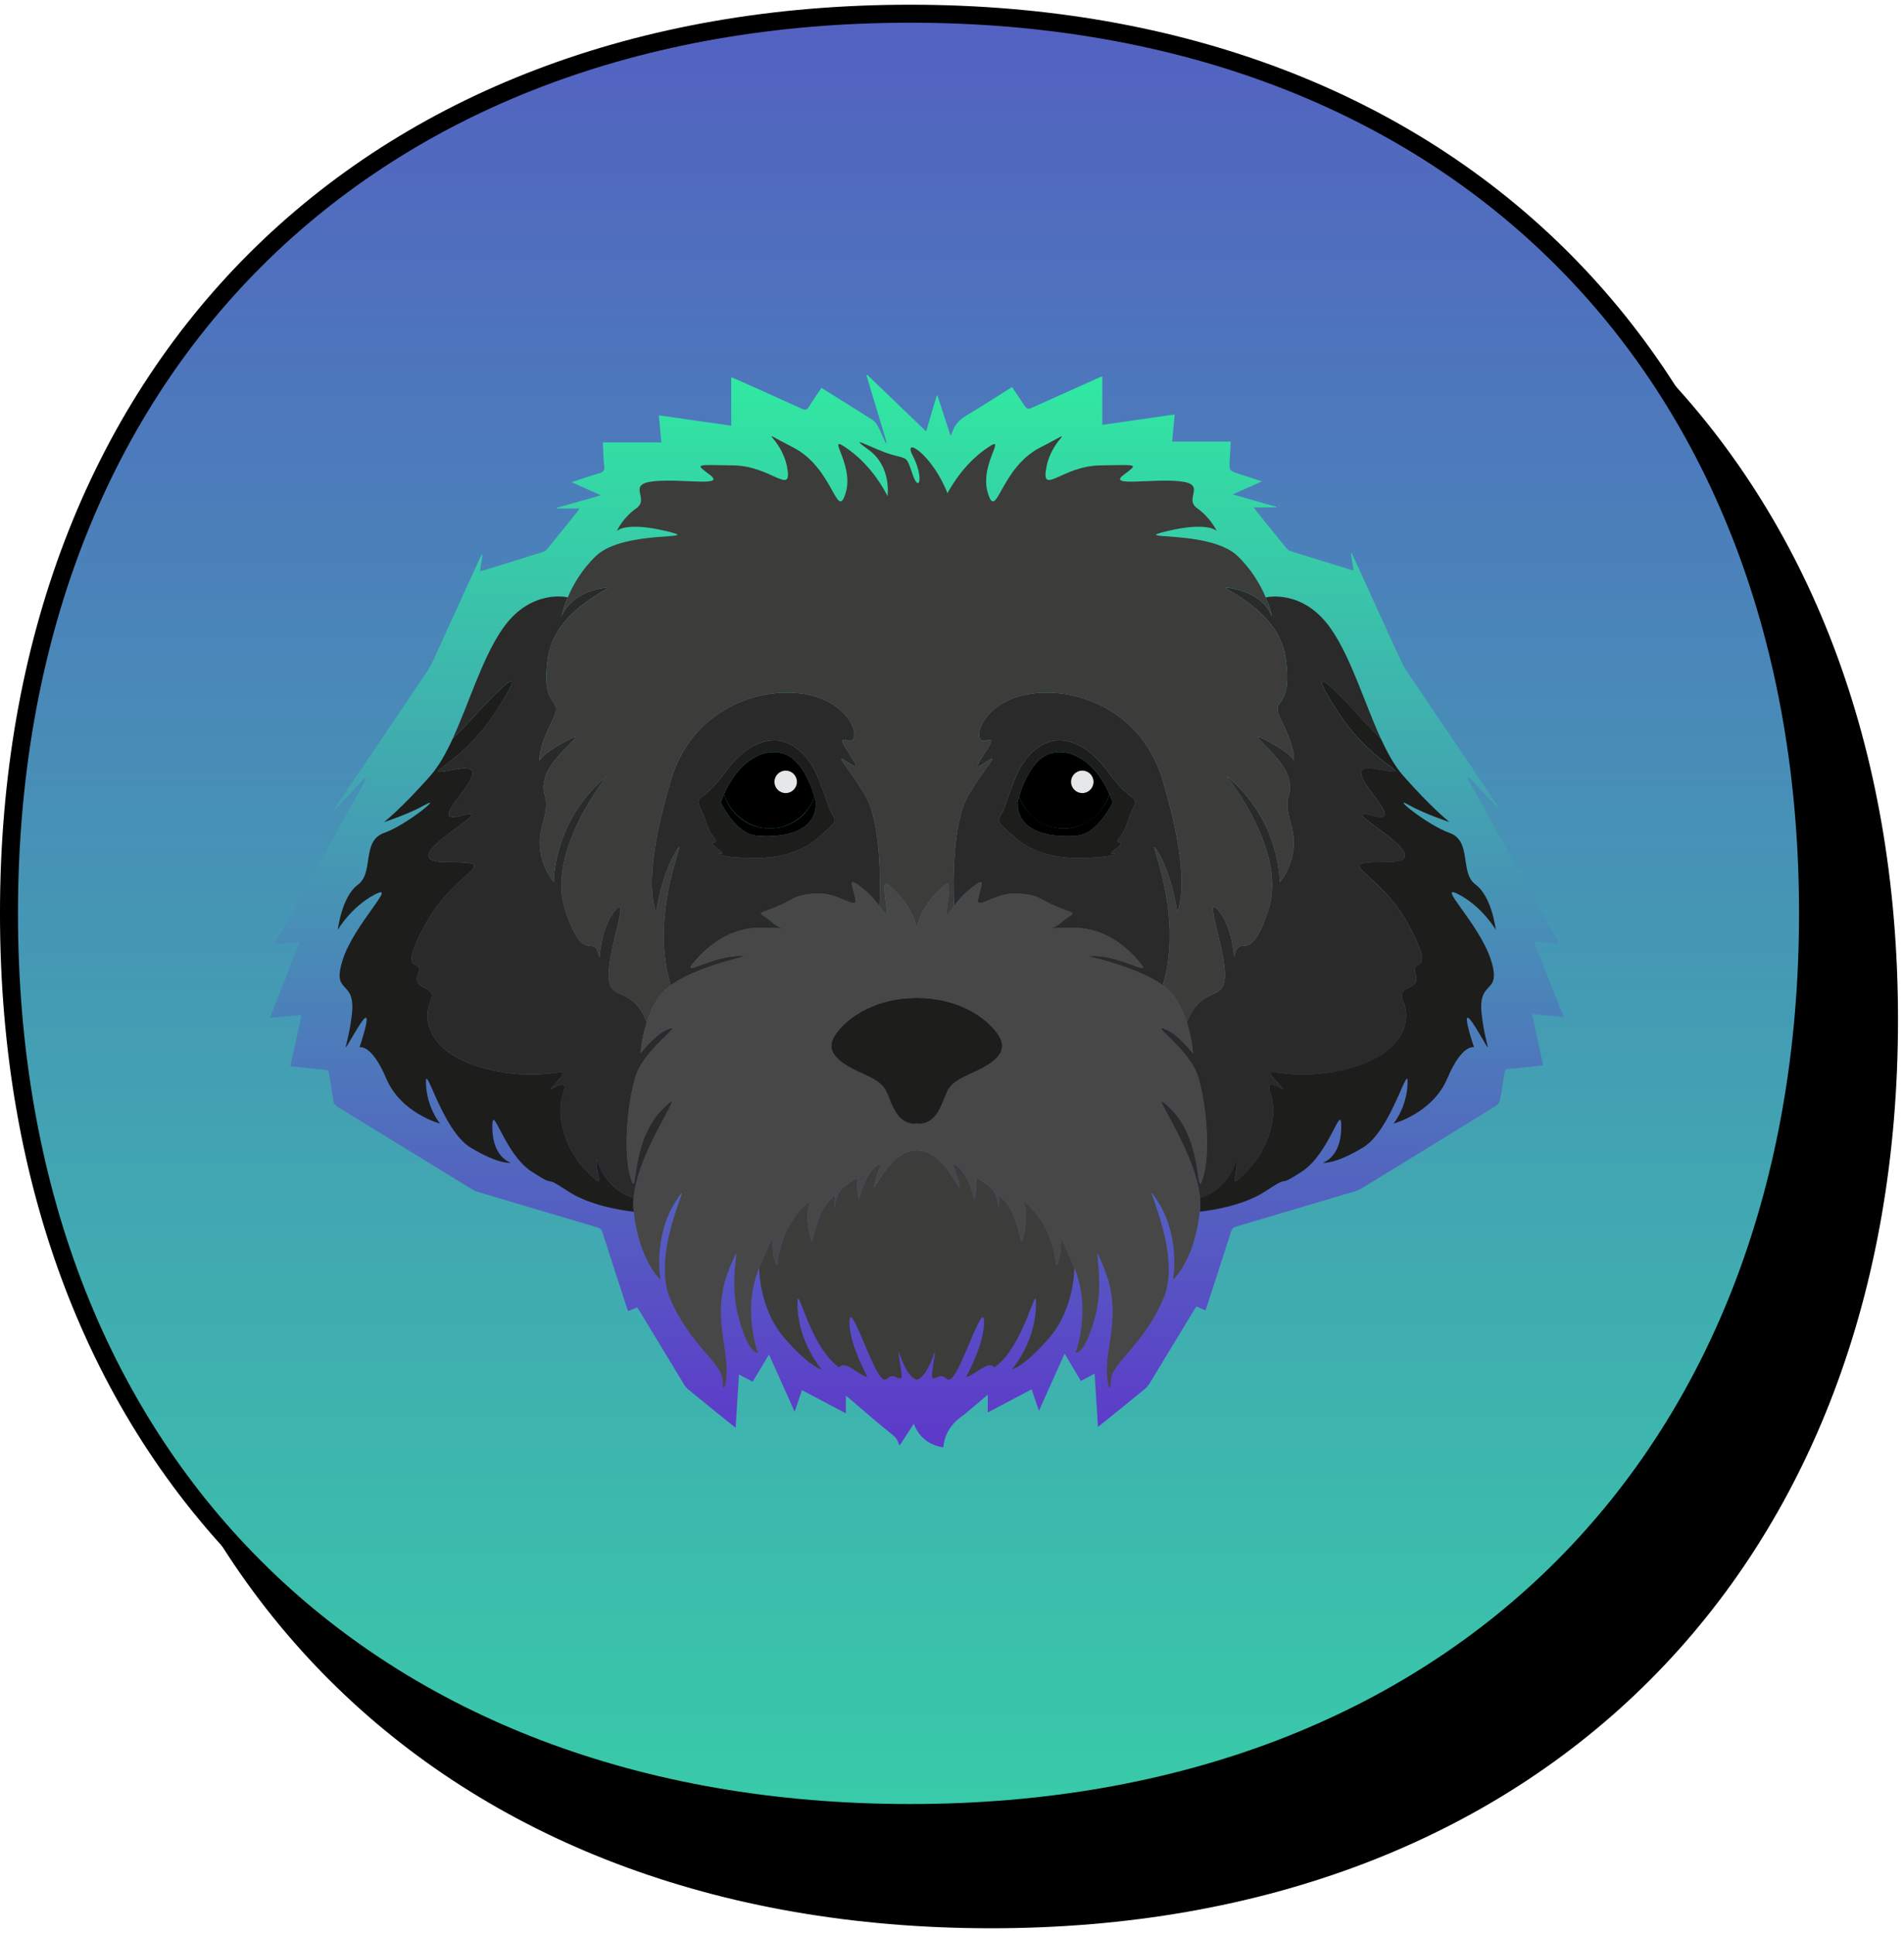
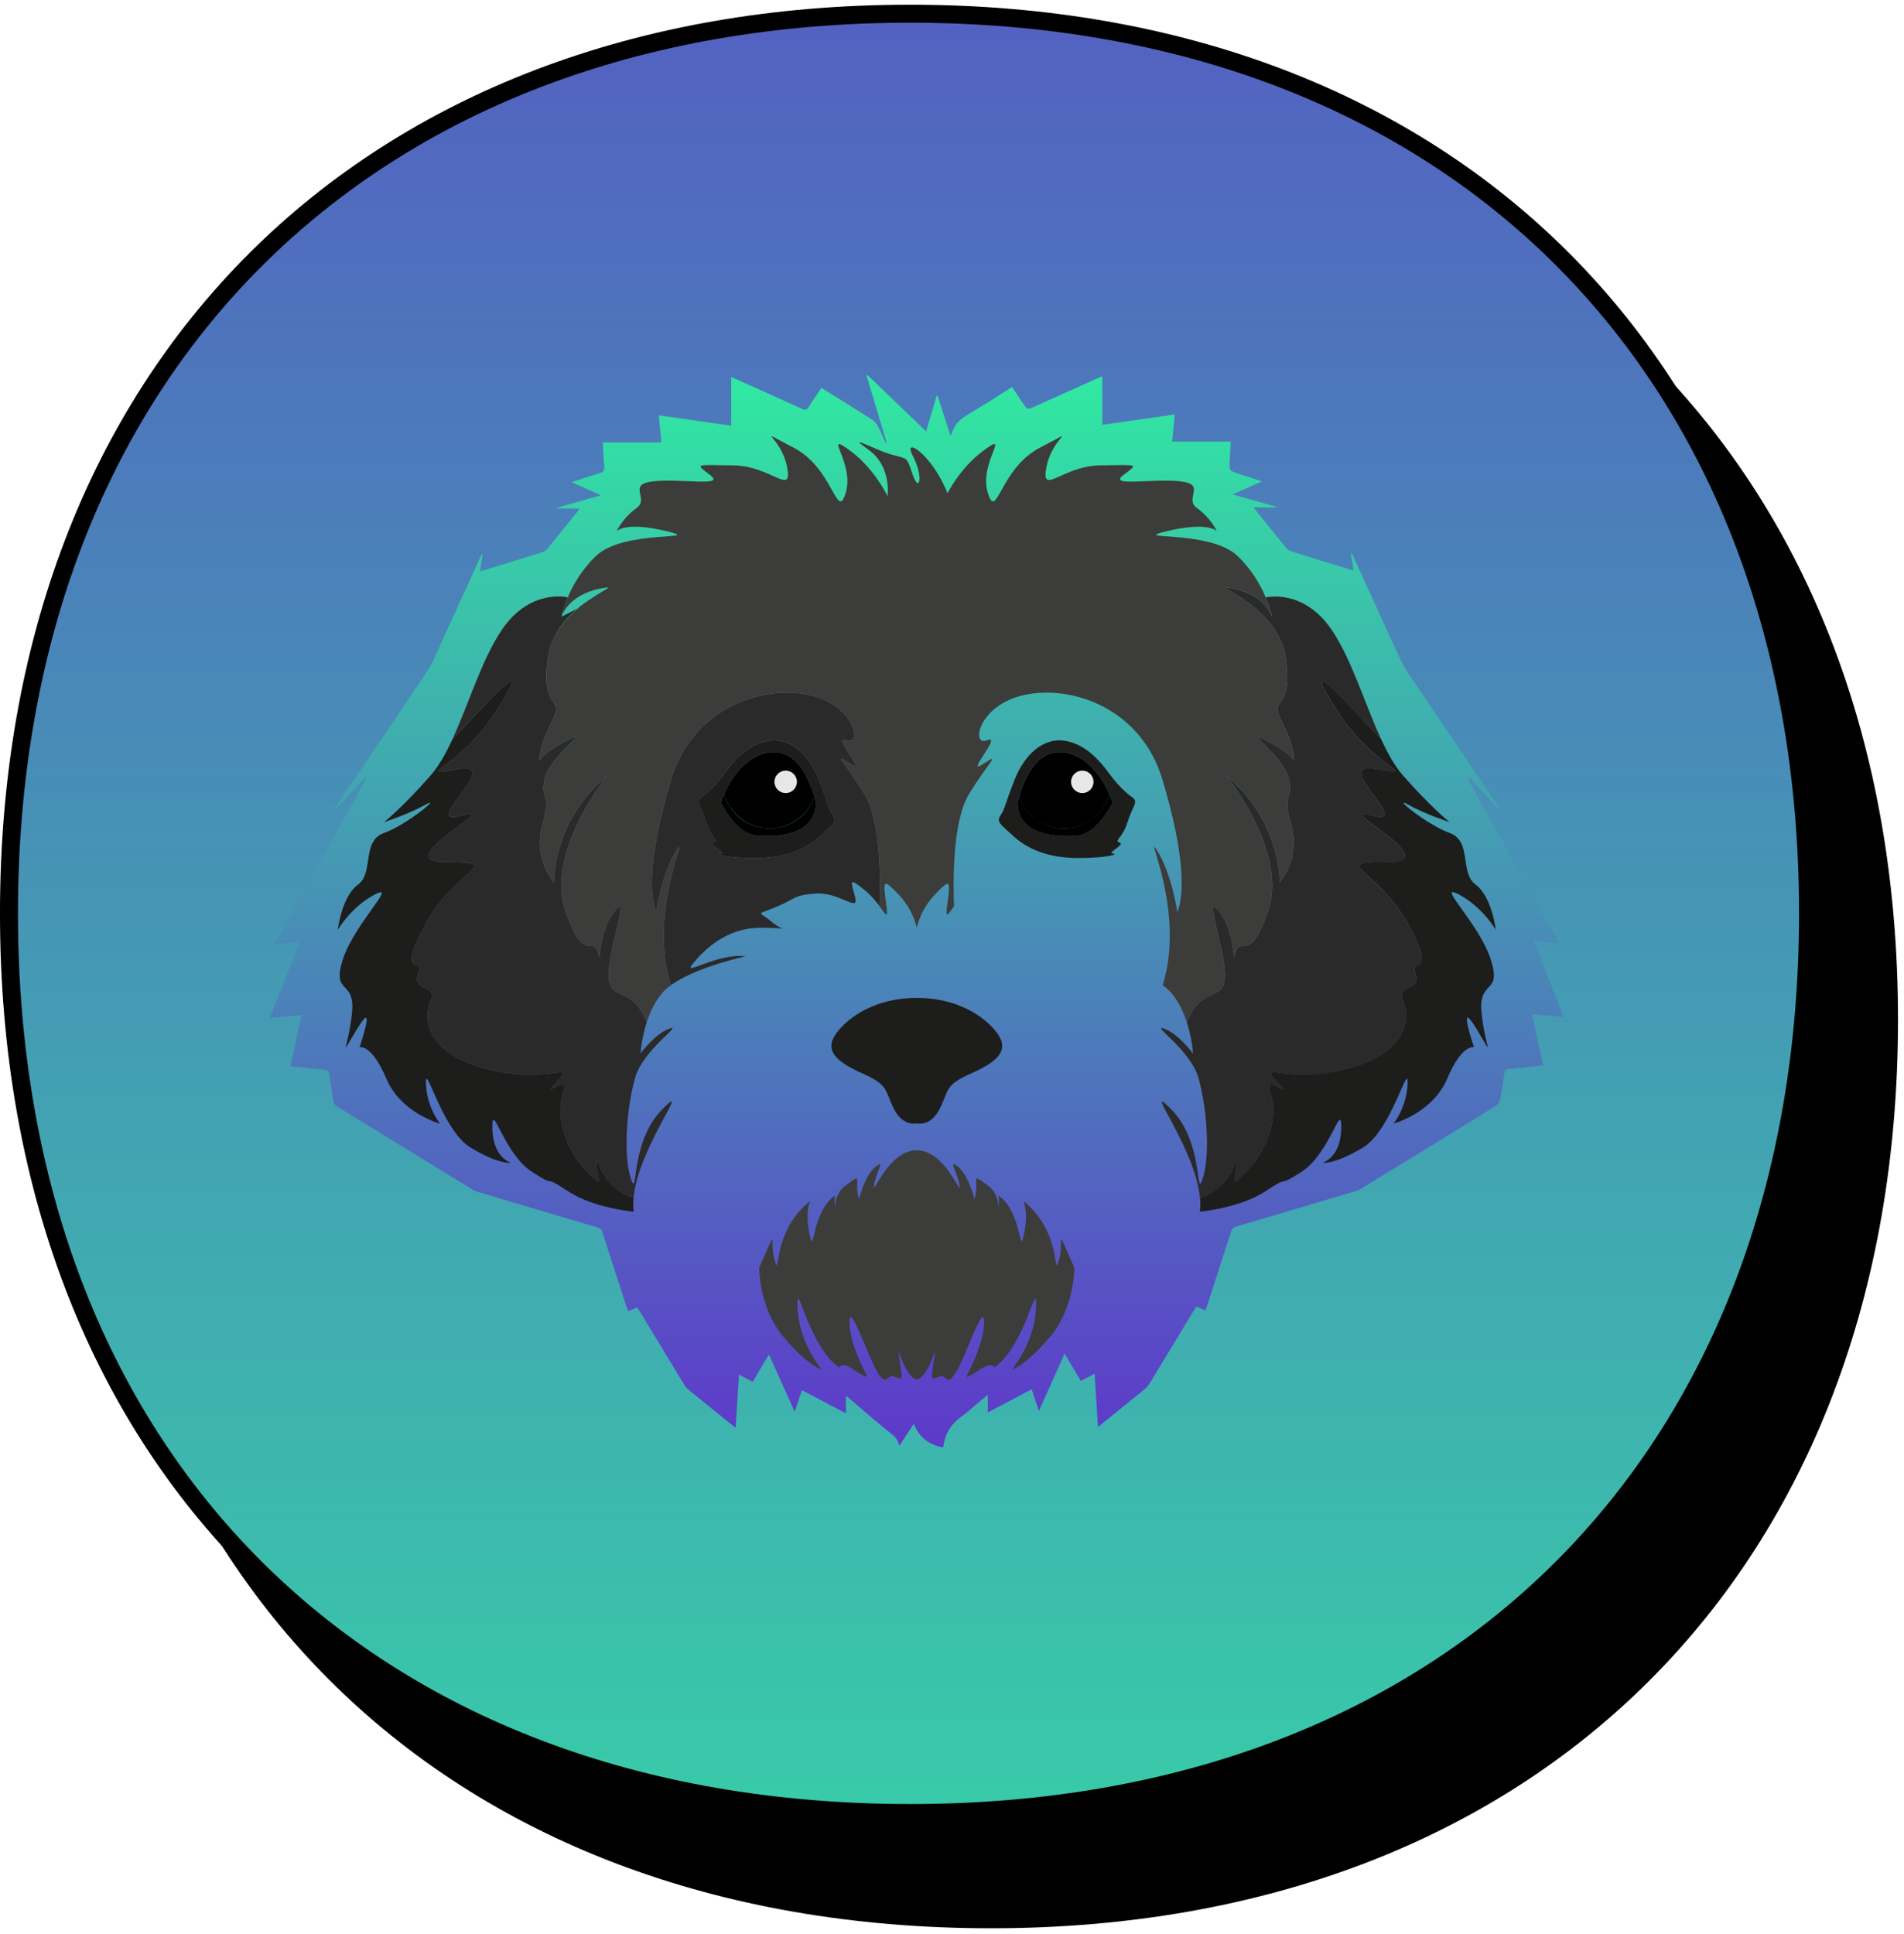
<svg xmlns="http://www.w3.org/2000/svg" width="127" height="129" viewBox="0 0 127 129" fill="none">
  <path d="M6 67.998C6 31.745 29.824 8 66.105 8C102.376 8 126 31.74 126 67.998C126 104.255 102.385 128 66.105 128C29.62 128 6 104.251 6 67.998Z" fill="black" stroke="black" stroke-width="1.2" />
  <path d="M0.599 60.912C0.599 24.659 24.424 0.914 60.704 0.914C96.975 0.914 120.599 24.654 120.599 60.912C120.599 97.169 96.984 120.914 60.704 120.914C24.219 120.914 0.599 97.165 0.599 60.912Z" fill="url(#paint0_linear_5481_7486)" stroke="black" stroke-width="1.2" />
  <path d="M104.301 67.822C103.63 66.127 102.976 64.474 102.302 62.77C102.908 62.823 103.448 62.87 104.004 62.919C101.953 59.227 99.924 55.576 97.895 51.925C97.931 51.9 97.968 51.875 98.004 51.85C98.644 52.544 99.284 53.237 99.924 53.93C99.924 53.8 99.88 53.7 99.819 53.611C97.975 50.885 96.128 48.16 94.285 45.432C94.019 45.039 93.728 44.654 93.527 44.227C92.722 42.516 91.947 40.789 91.16 39.068C90.83 38.346 90.499 37.623 90.168 36.9L90.11 36.916C90.168 37.281 90.225 37.646 90.285 38.031C90.204 38.019 90.156 38.019 90.112 38.005C88.767 37.591 87.421 37.178 86.079 36.755C85.971 36.721 85.864 36.634 85.79 36.544C85.127 35.734 84.472 34.918 83.816 34.103C83.761 34.035 83.714 33.962 83.627 33.839H85.142L85.143 33.803C84.188 33.532 83.234 33.261 82.219 32.973C82.882 32.679 83.486 32.411 84.174 32.106C83.624 31.925 83.159 31.766 82.692 31.62C81.985 31.398 81.984 31.401 82.022 30.678C82.03 30.517 82.047 30.355 82.055 30.194C82.068 29.942 82.078 29.69 82.089 29.449H78.186C78.243 28.837 78.299 28.248 78.355 27.642C76.721 27.877 75.127 28.105 73.527 28.334V25.1C73.436 25.134 73.366 25.156 73.299 25.186C71.867 25.828 70.435 26.47 69.004 27.115C68.525 27.331 68.525 27.334 68.24 26.907C67.999 26.546 67.757 26.185 67.507 25.811C66.518 26.431 65.57 27.052 64.595 27.625C64.083 27.926 63.671 28.274 63.508 28.864C63.495 28.914 63.458 28.956 63.401 29.056C63.101 28.13 62.817 27.257 62.534 26.383L62.478 26.386C62.247 27.168 62.017 27.95 61.774 28.773C60.436 27.486 59.143 26.243 57.851 25L57.799 25.042C58.247 26.535 58.695 28.029 59.143 29.522C59.12 29.53 59.099 29.538 59.077 29.545C58.904 29.167 58.742 28.783 58.551 28.415C58.473 28.264 58.353 28.112 58.212 28.019C57.642 27.64 57.058 27.283 56.477 26.919C55.923 26.572 55.367 26.228 54.791 25.869C54.502 26.301 54.215 26.703 53.959 27.123C53.829 27.337 53.715 27.367 53.486 27.262C52.007 26.585 50.521 25.924 49.036 25.259C48.954 25.222 48.869 25.192 48.773 25.154V28.39C47.163 28.16 45.568 27.931 43.945 27.699C44.003 28.317 44.058 28.907 44.114 29.506H40.21C40.239 30.031 40.239 30.554 40.304 31.069C40.346 31.393 40.224 31.494 39.943 31.574C39.36 31.74 38.787 31.944 38.127 32.159C38.812 32.465 39.417 32.736 40.08 33.031C39.058 33.321 38.103 33.592 37.147 33.863L37.154 33.912H38.651C38.607 33.987 38.589 34.027 38.562 34.061C37.864 34.928 37.167 35.797 36.462 36.658C36.397 36.739 36.281 36.793 36.178 36.826C34.889 37.229 33.599 37.627 32.308 38.025C32.223 38.051 32.134 38.067 32.015 38.095C32.078 37.694 32.134 37.334 32.191 36.973C32.114 37.014 32.081 37.067 32.056 37.124C31.119 39.173 30.186 41.225 29.246 43.273C29.024 43.757 28.832 44.264 28.539 44.703C26.64 47.541 24.717 50.364 22.802 53.192C22.637 53.436 22.472 53.681 22.308 53.926C22.33 53.946 22.353 53.966 22.376 53.986C23.016 53.294 23.657 52.601 24.297 51.908C24.333 51.934 24.369 51.959 24.406 51.984C22.374 55.64 20.342 59.295 18.297 62.976C18.864 62.927 19.405 62.88 20 62.829C19.321 64.543 18.669 66.191 18 67.879C18.717 67.816 19.393 67.756 20.11 67.693C19.857 68.858 19.615 69.975 19.368 71.113C20.162 71.194 20.917 71.274 21.674 71.346C21.821 71.36 21.921 71.383 21.946 71.561C22.033 72.163 22.144 72.761 22.227 73.363C22.258 73.581 22.349 73.714 22.538 73.829C25.5 75.641 28.457 77.462 31.419 79.275C31.578 79.373 31.755 79.453 31.935 79.507C34.577 80.297 37.219 81.082 39.864 81.862C40.039 81.914 40.126 82 40.181 82.175C40.569 83.398 40.968 84.618 41.364 85.838C41.537 86.37 41.712 86.9 41.891 87.445C42.108 87.355 42.298 87.275 42.5 87.192C42.556 87.275 42.605 87.343 42.649 87.415C43.639 89.051 44.627 90.688 45.621 92.322C45.699 92.449 45.794 92.575 45.909 92.668C46.852 93.439 47.801 94.203 48.749 94.968C48.841 95.042 48.937 95.11 49.067 95.21C49.143 94.004 49.215 92.856 49.29 91.671C49.624 91.845 49.907 91.993 50.205 92.148C50.569 91.539 50.918 90.957 51.292 90.331C51.868 91.615 52.42 92.847 53.005 94.151C53.183 93.623 53.334 93.174 53.491 92.711C54.474 93.23 55.42 93.729 56.422 94.258V93.088C56.538 93.178 56.605 93.225 56.668 93.278C57.604 94.073 58.522 94.889 59.485 95.648C59.74 95.849 59.888 96.048 59.957 96.34C59.959 96.352 59.986 96.359 60.02 96.379C60.313 95.929 60.607 95.478 60.949 94.955C61.314 95.875 61.974 96.358 62.885 96.527C62.893 96.513 62.925 96.483 62.929 96.449C63.036 95.49 63.578 94.821 64.355 94.309C64.386 94.288 64.412 94.259 64.441 94.235C64.903 93.844 65.365 93.454 65.886 93.014V94.199C66.891 93.669 67.844 93.166 68.813 92.655C68.973 93.132 69.123 93.577 69.297 94.095C69.883 92.79 70.436 91.555 71.01 90.275C71.39 90.912 71.743 91.502 72.097 92.097C72.406 91.933 72.682 91.787 73.012 91.612C73.088 92.813 73.16 93.961 73.236 95.163C73.398 95.034 73.509 94.947 73.619 94.858C74.522 94.128 75.427 93.402 76.325 92.665C76.468 92.548 76.598 92.399 76.694 92.241C77.679 90.625 78.656 89.003 79.637 87.384C79.689 87.298 79.749 87.216 79.806 87.133C80.017 87.224 80.2 87.302 80.401 87.389C80.445 87.269 80.488 87.165 80.523 87.058C81.057 85.412 81.592 83.768 82.118 82.121C82.174 81.947 82.26 81.859 82.435 81.807C84.879 81.086 87.32 80.36 89.761 79.629C90.115 79.524 90.496 79.449 90.805 79.261C93.812 77.433 96.809 75.586 99.803 73.735C99.92 73.662 100.025 73.5 100.052 73.363C100.169 72.767 100.262 72.166 100.348 71.564C100.374 71.383 100.434 71.3 100.628 71.288C100.998 71.267 101.367 71.219 101.736 71.181C102.128 71.14 102.521 71.098 102.933 71.054C102.684 69.906 102.443 68.795 102.191 67.637C102.911 67.701 103.586 67.76 104.301 67.823L104.301 67.822ZM97.916 51.793L97.934 51.794L97.945 51.814H97.906L97.916 51.793ZM24.356 51.87L24.366 51.85L24.385 51.851L24.395 51.871H24.356L24.356 51.87Z" fill="url(#paint1_linear_5481_7486)" />
-   <path d="M79.934 71.865C79.39 69.985 76.696 68.272 77.647 68.598C78.599 68.925 79.579 70.26 79.579 70.26C79.579 70.26 79.525 69.282 79.163 68.174C78.952 67.525 78.636 66.83 78.163 66.257C78.004 66.063 77.798 65.88 77.556 65.706C77.46 65.637 77.356 65.569 77.249 65.501V65.5C75.507 64.41 72.584 63.779 72.584 63.779C74.461 63.535 76.857 65.195 76.094 64.271C75.332 63.343 73.864 61.902 71.658 61.876C69.452 61.847 70.025 62.174 70.842 61.466C71.658 60.758 71.957 61.057 70.598 60.512C69.235 59.968 69.453 59.698 67.876 59.589C66.295 59.48 64.988 60.895 65.262 59.833C65.532 58.77 65.751 58.443 64.581 59.397C64.182 59.722 63.871 60.116 63.64 60.429C63.191 61.037 63.05 61.346 63.193 60.268C63.411 58.635 63.383 58.608 62.374 59.641C61.368 60.677 61.15 61.875 61.15 61.875C61.15 61.875 60.933 60.677 59.926 59.641C58.918 58.608 58.889 58.635 59.107 60.268C59.251 61.346 59.109 61.036 58.661 60.429C58.43 60.115 58.118 59.722 57.72 59.397C56.55 58.443 56.768 58.77 57.038 59.833C57.313 60.895 56.006 59.48 54.425 59.589C52.848 59.698 53.066 59.968 51.703 60.512C50.344 61.057 50.642 60.759 51.459 61.466C52.276 62.174 52.848 61.847 50.643 61.876C48.437 61.902 46.969 63.343 46.206 64.271C45.444 65.195 47.84 63.535 49.717 63.779C49.717 63.779 46.795 64.41 45.053 65.5V65.501C44.946 65.569 44.841 65.637 44.745 65.706C44.504 65.88 44.297 66.063 44.138 66.257C43.666 66.83 43.35 67.525 43.138 68.174C42.777 69.282 42.723 70.26 42.723 70.26C42.723 70.26 43.702 68.925 44.654 68.598C45.606 68.272 42.912 69.985 42.367 71.865C41.823 73.744 41.551 76.954 42.069 78.561C42.585 80.169 41.96 76.192 44.19 73.962C46.252 71.9 42.563 76.516 42.258 79.892C42.232 80.178 42.23 80.452 42.258 80.713C42.263 80.746 42.265 80.776 42.269 80.809C42.642 84.113 44.055 85.339 44.055 85.339C44.055 85.339 43.537 82.536 45.061 80.14C46.586 77.745 43.319 83.352 44.682 86.565C46.041 89.777 48.16 90.866 48.197 92.064C48.232 93.261 48.596 92.027 48.414 90.502C48.231 88.977 47.652 86.983 48.667 84.55C49.684 82.118 48.523 84.877 49.211 87.636C49.901 90.393 50.555 90.212 50.555 90.212C50.555 90.212 49.466 87.371 50.64 84.55C50.657 84.502 50.679 84.452 50.7 84.404C51.97 81.538 51.28 82.808 51.681 84.078C52.079 85.35 51.426 82.192 54.039 80.086C54.039 80.086 53.675 80.776 54.002 82.335C54.328 83.897 54.111 80.811 55.709 79.722C55.709 79.722 55.624 80.018 55.698 80.563C55.698 80.082 55.842 79.485 56.395 79.069C57.701 78.089 56.902 78.742 57.301 79.977C57.301 79.977 57.681 78.381 58.39 77.817C59.098 77.255 58.466 78.089 58.3 79.034C58.137 79.977 59.206 76.71 61.149 76.71C63.091 76.71 64.16 79.977 63.997 79.034C63.832 78.089 63.2 77.255 63.907 77.817C64.616 78.381 64.997 79.977 64.997 79.977C65.395 78.742 64.596 78.089 65.902 79.069C66.456 79.485 66.6 80.081 66.6 80.563C66.674 80.019 66.589 79.722 66.589 79.722C68.187 80.811 67.969 83.897 68.296 82.335C68.623 80.776 68.259 80.086 68.259 80.086C70.873 82.192 70.219 85.349 70.618 84.078C71.018 82.808 70.328 81.538 71.598 84.404C71.619 84.452 71.641 84.502 71.659 84.55C72.833 87.371 71.743 90.212 71.743 90.212C71.743 90.212 72.397 90.393 73.087 87.636C73.775 84.877 72.615 82.117 73.631 84.55C74.646 86.983 74.067 88.977 73.884 90.502C73.703 92.027 74.067 93.261 74.102 92.064C74.138 90.866 76.258 89.777 77.617 86.565C78.98 83.353 75.713 77.745 77.238 80.14C78.762 82.536 78.243 85.339 78.243 85.339C78.243 85.339 79.657 84.113 80.029 80.809C80.034 80.776 80.036 80.746 80.04 80.713C80.068 80.452 80.066 80.178 80.04 79.892C79.735 76.517 76.046 71.9 78.108 73.962C80.338 76.192 79.713 80.169 80.229 78.561C80.748 76.954 80.476 73.744 79.931 71.865H79.934ZM64.799 71.575C63.002 72.372 63.311 72.664 62.693 73.916C62.077 75.168 61.151 74.914 61.151 74.914C61.151 74.914 60.225 75.168 59.609 73.916C58.99 72.664 59.3 72.372 57.504 71.575C55.707 70.776 54.962 70.014 55.798 68.888C56.632 67.764 58.466 66.546 61.151 66.546C63.836 66.546 65.67 67.764 66.504 68.888C67.34 70.014 66.595 70.776 64.799 71.575Z" fill="#474747" />
  <path d="M64.798 71.579C63.002 72.376 63.311 72.668 62.693 73.92C62.076 75.173 61.151 74.918 61.151 74.918C61.151 74.918 60.225 75.173 59.609 73.92C58.99 72.668 59.299 72.376 57.503 71.579C55.707 70.78 54.962 70.018 55.798 68.892C56.632 67.768 58.465 66.551 61.151 66.551C63.836 66.551 65.67 67.768 66.504 68.892C67.34 70.018 66.595 70.78 64.798 71.579Z" fill="#1D1D1B" />
  <path d="M69.997 89.21C68.309 91.17 67.492 91.334 67.492 91.334C67.492 91.334 68.99 89.618 69.099 87.251C69.208 84.881 68.446 89.727 66.322 91.197C66.322 91.197 66.159 90.79 65.368 91.334C64.58 91.878 64.443 91.824 64.443 91.824C64.443 91.824 65.641 89.672 65.641 88.189C65.641 86.706 64.417 90.463 63.764 91.523C63.111 92.586 63.191 91.554 62.592 91.824C61.993 92.096 62.13 91.904 62.319 90.543C62.511 89.182 62.102 91.717 61.15 92.016C60.196 91.717 59.789 89.183 59.978 90.543C60.17 91.905 60.305 92.094 59.708 91.824C59.107 91.554 59.19 92.586 58.537 91.523C57.883 90.461 56.659 86.706 56.659 88.189C56.659 89.672 57.857 91.824 57.857 91.824C57.857 91.824 57.72 91.876 56.93 91.332C56.141 90.788 55.978 91.197 55.978 91.197C53.855 89.727 53.092 84.881 53.201 87.251C53.31 89.618 54.808 91.332 54.808 91.332C54.808 91.332 53.989 91.171 52.304 89.211C50.614 87.251 50.64 84.555 50.64 84.555C50.657 84.507 50.679 84.457 50.701 84.409C51.97 81.543 51.28 82.812 51.681 84.082C52.079 85.354 51.426 82.196 54.039 80.09C54.039 80.09 53.675 80.781 54.002 82.34C54.329 83.901 54.111 80.815 55.709 79.726C55.709 79.726 55.624 80.022 55.698 80.567C55.698 80.086 55.842 79.489 56.395 79.073C57.702 78.093 56.902 78.746 57.301 79.981C57.301 79.981 57.682 78.385 58.39 77.821C59.098 77.259 58.466 78.094 58.301 79.039C58.137 79.981 59.206 76.715 61.149 76.715C63.091 76.715 64.16 79.981 63.997 79.039C63.832 78.093 63.2 77.259 63.908 77.821C64.616 78.385 64.997 79.981 64.997 79.981C65.395 78.746 64.596 78.093 65.903 79.073C66.456 79.489 66.6 80.086 66.6 80.567C66.674 80.023 66.589 79.726 66.589 79.726C68.188 80.815 67.97 83.901 68.297 82.34C68.623 80.781 68.26 80.09 68.26 80.09C70.873 82.196 70.219 85.354 70.618 84.082C71.019 82.812 70.328 81.543 71.598 84.409C71.62 84.457 71.641 84.507 71.659 84.555C71.659 84.555 71.683 87.251 69.995 89.211L69.997 89.21Z" fill="#3C3C3B" />
  <path d="M57.665 52.957C56.304 50.742 55.488 50.144 56.74 50.96C57.992 51.777 55.379 48.928 56.468 49.372C57.556 49.816 57.066 46.985 53.909 46.332C50.751 45.679 46.178 47.258 44.762 51.994C43.347 56.731 43.255 59.471 43.765 60.851C43.765 60.851 44.126 58.31 45.106 56.748C46.064 55.224 43.188 60.716 44.744 65.707C44.84 65.638 44.945 65.57 45.051 65.503V65.501C46.794 64.412 49.716 63.78 49.716 63.78C47.839 63.536 45.443 65.196 46.206 64.272C46.968 63.345 48.436 61.903 50.642 61.877C52.848 61.849 52.275 62.176 51.458 61.468C50.642 60.76 50.343 61.058 51.702 60.514C53.065 59.969 52.848 59.699 54.424 59.591C56.005 59.482 57.312 60.897 57.038 59.834C56.767 58.772 56.549 58.445 57.719 59.399C58.118 59.724 58.429 60.118 58.66 60.431C58.719 59.164 58.819 54.836 57.665 52.957ZM54.699 55.762C53.88 56.513 52.547 57.221 50.396 57.221C48.244 57.221 47.648 56.92 48.083 56.92C48.518 56.92 47.212 56.295 47.621 56.187C48.028 56.078 47.429 55.914 47.103 54.852C46.776 53.791 46.35 53.506 46.75 53.192C46.75 53.192 47.484 52.731 48.355 51.533C49.226 50.335 50.234 49.49 51.459 49.381C52.683 49.272 53.937 50.227 54.642 52.049C55.352 53.872 55.27 53.955 55.57 54.39C55.868 54.826 55.513 55.009 54.699 55.763L54.699 55.762Z" fill="#2B2A2A" />
  <path d="M55.57 54.392C55.27 53.957 55.352 53.874 54.642 52.051C53.937 50.228 52.683 49.274 51.459 49.383C50.234 49.492 49.226 50.337 48.355 51.535C47.484 52.733 46.75 53.194 46.75 53.194C46.35 53.508 46.776 53.793 47.103 54.854C47.43 55.916 48.029 56.08 47.621 56.189C47.212 56.298 48.519 56.922 48.083 56.922C47.647 56.922 48.246 57.223 50.396 57.223C52.545 57.223 53.88 56.515 54.699 55.764C55.514 55.01 55.868 54.827 55.57 54.392L55.57 54.392ZM50.424 55.725C49.063 55.59 48.083 53.521 48.083 53.521C48.115 53.423 48.15 53.327 48.188 53.233C48.224 53.139 48.262 53.048 48.298 52.959L48.301 52.957C48.37 52.794 48.447 52.637 48.527 52.487C48.553 52.437 48.579 52.387 48.607 52.339C48.623 52.31 48.638 52.284 48.653 52.258C48.679 52.212 48.706 52.167 48.734 52.123C48.749 52.097 48.764 52.073 48.782 52.047C48.808 52.004 48.836 51.96 48.866 51.919C49.121 51.54 49.404 51.213 49.707 50.947C49.738 50.921 49.768 50.895 49.798 50.871C50.188 50.551 50.607 50.331 51.029 50.224C51.059 50.218 51.09 50.209 51.12 50.205C51.234 50.181 51.347 50.166 51.462 50.159C51.506 50.157 51.55 50.154 51.593 50.154C51.813 50.154 52.031 50.187 52.246 50.255C52.283 50.265 52.32 50.279 52.357 50.294C52.383 50.303 52.408 50.313 52.431 50.324C52.499 50.355 52.564 50.387 52.627 50.426C52.651 50.439 52.675 50.454 52.699 50.47C52.723 50.485 52.747 50.502 52.771 50.52C52.795 50.535 52.819 50.553 52.841 50.57C52.865 50.59 52.891 50.609 52.915 50.631C53.026 50.725 53.13 50.83 53.226 50.941C53.259 50.976 53.287 51.011 53.316 51.047C53.346 51.084 53.374 51.121 53.4 51.158C53.428 51.197 53.455 51.235 53.481 51.274C53.542 51.359 53.596 51.446 53.649 51.535C53.712 51.642 53.773 51.753 53.827 51.862C53.829 51.866 53.832 51.871 53.834 51.877C53.855 51.919 53.875 51.96 53.895 52.001C53.96 52.134 54.017 52.269 54.069 52.398C54.095 52.463 54.121 52.528 54.143 52.592C54.145 52.594 54.147 52.596 54.147 52.6C54.171 52.666 54.195 52.729 54.215 52.79C54.217 52.796 54.219 52.801 54.219 52.805C54.23 52.836 54.239 52.864 54.247 52.893C54.267 52.947 54.282 53.002 54.3 53.051C54.306 53.076 54.315 53.099 54.321 53.124V53.126C54.35 53.226 54.371 53.309 54.389 53.374C54.413 53.468 54.424 53.522 54.424 53.522C54.424 55.726 51.784 55.863 50.424 55.726L50.424 55.725Z" fill="#1D1D1B" />
  <path d="M54.425 53.521C54.425 55.725 51.785 55.862 50.425 55.725C49.063 55.59 48.083 53.521 48.083 53.521C48.116 53.423 48.151 53.327 48.188 53.233C48.225 53.139 48.262 53.048 48.299 52.959L48.301 52.957C48.675 54.281 49.893 55.25 51.337 55.25C52.78 55.25 53.894 54.362 54.322 53.124C54.35 53.225 54.372 53.308 54.39 53.373C54.414 53.467 54.425 53.521 54.425 53.521Z" fill="black" />
-   <path d="M42.259 79.894C39.776 79.086 39.808 76.495 39.808 77.558C39.808 78.62 40.436 79.435 39.072 78.045C37.713 76.658 37.032 74.426 37.561 72.901C38.093 71.377 35.834 73.554 37.141 72.139C38.447 70.724 36.651 72.302 32.605 71.323C28.556 70.342 28.157 68.001 28.702 66.803C29.246 65.606 27.45 66.15 27.885 64.952C28.321 63.754 26.361 65.333 28.375 61.631C30.39 57.929 33.765 57.494 29.736 57.494C25.708 57.494 33.765 53.574 30.795 54.391C27.825 55.207 33.711 50.743 30.553 51.287C27.395 51.831 30.553 51.287 32.948 47.639C35.344 43.992 33.82 45.352 31.097 48.347C30.769 48.709 30.468 49.014 30.191 49.27C31.274 46.918 32.155 43.93 33.493 41.977C35.381 39.218 37.872 39.84 37.872 39.84C37.584 40.522 37.474 41.028 37.454 41.125C37.506 40.964 37.984 39.664 40.026 39.255C42.204 38.819 37.049 40.163 36.542 43.9C36.035 47.639 37.74 46.295 36.797 48.147C35.852 49.998 35.998 50.725 35.998 50.725C35.998 50.725 36.107 50.272 37.849 49.373C39.591 48.473 36.76 50.361 36.361 51.849C35.961 53.339 36.831 52.757 36.178 55.007C35.525 57.259 36.941 58.835 36.941 58.835C36.941 58.835 36.868 54.719 40.497 51.742C40.39 51.875 36.413 56.838 37.703 60.706C39.009 64.626 39.591 62.012 39.989 63.863C39.989 63.863 40.081 61.795 41.061 60.68C42.041 59.563 40.517 63.428 40.597 65.144C40.68 66.858 42.139 65.656 43.139 68.175C42.777 69.284 42.723 70.261 42.723 70.261C42.723 70.261 43.703 68.926 44.654 68.6C45.606 68.273 42.912 69.987 42.368 71.866C41.823 73.746 41.551 76.956 42.069 78.563C42.585 80.17 41.96 76.194 44.19 73.964C46.253 71.901 42.563 76.518 42.259 79.894V79.894Z" fill="#2B2A2A" />
+   <path d="M42.259 79.894C39.776 79.086 39.808 76.495 39.808 77.558C39.808 78.62 40.436 79.435 39.072 78.045C37.713 76.658 37.032 74.426 37.561 72.901C38.093 71.377 35.834 73.554 37.141 72.139C38.447 70.724 36.651 72.302 32.605 71.323C28.556 70.342 28.157 68.001 28.702 66.803C29.246 65.606 27.45 66.15 27.885 64.952C28.321 63.754 26.361 65.333 28.375 61.631C30.39 57.929 33.765 57.494 29.736 57.494C25.708 57.494 33.765 53.574 30.795 54.391C27.825 55.207 33.711 50.743 30.553 51.287C27.395 51.831 30.553 51.287 32.948 47.639C35.344 43.992 33.82 45.352 31.097 48.347C30.769 48.709 30.468 49.014 30.191 49.27C31.274 46.918 32.155 43.93 33.493 41.977C35.381 39.218 37.872 39.84 37.872 39.84C37.584 40.522 37.474 41.028 37.454 41.125C42.204 38.819 37.049 40.163 36.542 43.9C36.035 47.639 37.74 46.295 36.797 48.147C35.852 49.998 35.998 50.725 35.998 50.725C35.998 50.725 36.107 50.272 37.849 49.373C39.591 48.473 36.76 50.361 36.361 51.849C35.961 53.339 36.831 52.757 36.178 55.007C35.525 57.259 36.941 58.835 36.941 58.835C36.941 58.835 36.868 54.719 40.497 51.742C40.39 51.875 36.413 56.838 37.703 60.706C39.009 64.626 39.591 62.012 39.989 63.863C39.989 63.863 40.081 61.795 41.061 60.68C42.041 59.563 40.517 63.428 40.597 65.144C40.68 66.858 42.139 65.656 43.139 68.175C42.777 69.284 42.723 70.261 42.723 70.261C42.723 70.261 43.703 68.926 44.654 68.6C45.606 68.273 42.912 69.987 42.368 71.866C41.823 73.746 41.551 76.956 42.069 78.563C42.585 80.17 41.96 76.194 44.19 73.964C46.253 71.901 42.563 76.518 42.259 79.894V79.894Z" fill="#2B2A2A" />
  <path d="M42.27 80.812C41.398 80.714 39.314 80.389 37.873 79.435C36.011 78.2 37.341 79.363 35.453 78.129C33.565 76.894 32.803 73.301 32.84 75.26C32.877 77.22 34.074 77.547 34.074 77.547C34.074 77.547 33.312 77.693 31.387 76.533C29.464 75.369 28.338 70.653 28.412 72.286C28.484 73.919 29.355 74.938 29.355 74.938C29.355 74.938 26.742 74.246 25.762 71.922C24.782 69.599 23.983 69.843 23.983 69.843C23.983 69.843 25.146 66.441 23.839 68.584C22.532 70.725 23.221 69.962 23.475 67.604C23.731 65.243 22.097 66.406 22.859 64.011C23.622 61.615 26.596 58.819 25 59.655C23.404 60.489 22.532 62.014 22.532 62.014C22.532 62.014 22.785 59.798 23.874 59.002C24.963 58.203 24.092 56.097 25.616 55.552C27.141 55.008 29.536 53.013 28.375 53.666C27.252 54.301 25.716 54.795 25.621 54.825C25.691 54.768 26.84 53.852 28.702 51.742C29.264 51.105 29.746 50.243 30.192 49.272C30.469 49.015 30.769 48.71 31.098 48.349C33.82 45.355 35.344 43.993 32.949 47.641C30.553 51.289 27.396 51.834 30.553 51.289C33.711 50.745 27.825 55.209 30.795 54.392C33.765 53.576 25.708 57.496 29.737 57.496C33.766 57.496 30.39 57.931 28.376 61.633C26.361 65.335 28.322 63.757 27.886 64.954C27.45 66.152 29.247 65.608 28.702 66.806C28.158 68.004 28.556 70.344 32.605 71.325C36.651 72.304 38.448 70.725 37.141 72.141C35.835 73.557 38.093 71.379 37.562 72.903C37.032 74.428 37.714 76.66 39.073 78.047C40.436 79.437 39.809 78.62 39.809 77.559C39.809 76.499 39.776 79.088 42.259 79.896C42.233 80.181 42.231 80.456 42.259 80.717C42.264 80.75 42.266 80.78 42.27 80.813L42.27 80.812Z" fill="#1D1D1B" />
  <path d="M54.322 53.124V53.127C53.893 54.364 52.719 55.252 51.337 55.252C49.954 55.252 48.675 54.283 48.301 52.959C48.371 52.796 48.447 52.639 48.527 52.489C48.554 52.438 48.58 52.389 48.608 52.34C48.623 52.312 48.639 52.286 48.654 52.26C48.68 52.214 48.706 52.169 48.734 52.125C48.749 52.099 48.765 52.075 48.782 52.049C48.808 52.005 48.836 51.962 48.867 51.921C49.121 51.542 49.405 51.215 49.708 50.949C49.738 50.923 49.769 50.897 49.799 50.873C50.189 50.553 50.607 50.333 51.029 50.227C51.06 50.22 51.091 50.211 51.121 50.207C51.234 50.183 51.347 50.168 51.462 50.161C51.506 50.159 51.55 50.156 51.593 50.156C51.813 50.156 52.031 50.189 52.246 50.257C52.284 50.267 52.321 50.281 52.358 50.295C52.384 50.304 52.408 50.315 52.432 50.326C52.499 50.357 52.564 50.389 52.627 50.428C52.652 50.441 52.675 50.457 52.7 50.472C52.724 50.487 52.747 50.504 52.772 50.522C52.796 50.537 52.819 50.554 52.841 50.572C52.865 50.592 52.891 50.611 52.915 50.634C53.026 50.727 53.131 50.832 53.227 50.943C53.257 50.978 53.288 51.015 53.316 51.049C53.346 51.087 53.375 51.123 53.401 51.16C53.429 51.199 53.455 51.236 53.481 51.276C53.542 51.361 53.596 51.448 53.649 51.537C53.712 51.644 53.773 51.755 53.828 51.864C53.829 51.868 53.832 51.873 53.834 51.879C53.855 51.921 53.875 51.962 53.895 52.004C53.96 52.136 54.017 52.272 54.069 52.4C54.095 52.465 54.121 52.531 54.143 52.594C54.145 52.596 54.148 52.598 54.148 52.602C54.172 52.667 54.196 52.731 54.215 52.792C54.217 52.798 54.22 52.803 54.22 52.807C54.23 52.838 54.239 52.866 54.248 52.894C54.267 52.949 54.283 53.003 54.3 53.053C54.306 53.078 54.315 53.101 54.322 53.126L54.322 53.124Z" fill="black" />
-   <path d="M77.194 56.748C78.173 58.309 78.535 60.851 78.535 60.851C79.045 59.47 78.953 56.731 77.537 51.994C76.122 47.258 71.548 45.679 68.391 46.332C65.233 46.985 64.743 49.816 65.832 49.372C66.921 48.928 64.308 51.776 65.56 50.96C66.812 50.143 65.995 50.742 64.634 52.957C63.48 54.837 63.58 59.163 63.639 60.431C63.87 60.117 64.181 59.723 64.58 59.399C65.749 58.445 65.531 58.772 65.262 59.835C64.987 60.897 66.294 59.482 67.875 59.591C69.452 59.7 69.234 59.97 70.597 60.514C71.956 61.058 71.658 60.76 70.841 61.468C70.025 62.176 69.451 61.849 71.658 61.877C73.864 61.903 75.332 63.345 76.094 64.273C76.856 65.196 74.46 63.536 72.583 63.78C72.583 63.78 75.506 64.412 77.248 65.501V65.503C77.354 65.57 77.459 65.638 77.555 65.707C79.112 60.716 76.235 55.224 77.193 56.748H77.194ZM75.196 54.851C74.869 55.914 74.271 56.077 74.678 56.186C75.087 56.295 73.781 56.92 74.216 56.92C74.651 56.92 74.053 57.221 71.903 57.221C69.753 57.221 68.419 56.513 67.6 55.762C66.785 55.008 66.43 54.825 66.728 54.389C67.029 53.954 66.946 53.871 67.656 52.048C68.362 50.226 69.616 49.272 70.84 49.381C72.064 49.49 73.072 50.334 73.943 51.532C74.814 52.73 75.548 53.192 75.548 53.192C75.949 53.505 75.522 53.791 75.195 54.851L75.196 54.851Z" fill="#2B2A2A" />
  <path d="M75.549 53.194C75.549 53.194 74.815 52.732 73.944 51.535C73.073 50.337 72.064 49.492 70.841 49.383C69.617 49.274 68.362 50.228 67.657 52.051C66.947 53.874 67.03 53.957 66.729 54.392C66.43 54.828 66.786 55.011 67.6 55.764C68.419 56.516 69.752 57.223 71.904 57.223C74.055 57.223 74.652 56.923 74.217 56.923C73.782 56.923 75.088 56.298 74.678 56.189C74.271 56.08 74.87 55.917 75.197 54.854C75.523 53.793 75.95 53.508 75.55 53.195L75.549 53.194ZM71.875 55.725C70.514 55.862 67.875 55.725 67.875 53.521C67.875 53.521 67.885 53.467 67.91 53.373C67.927 53.308 67.949 53.225 67.977 53.125V53.123C67.984 53.099 67.993 53.075 67.999 53.05C68.016 53 68.032 52.946 68.051 52.892C68.06 52.864 68.069 52.835 68.08 52.804C68.08 52.8 68.082 52.796 68.084 52.789C68.103 52.728 68.127 52.665 68.151 52.6C68.151 52.595 68.153 52.593 68.156 52.591C68.177 52.528 68.204 52.463 68.23 52.397C68.282 52.269 68.339 52.134 68.404 52.001C68.424 51.959 68.443 51.918 68.465 51.877C68.467 51.87 68.469 51.866 68.472 51.861C68.526 51.752 68.587 51.641 68.65 51.535C68.703 51.445 68.757 51.358 68.818 51.273C68.844 51.234 68.87 51.197 68.899 51.158C68.925 51.12 68.953 51.084 68.983 51.047C69.011 51.01 69.04 50.975 69.073 50.94C69.168 50.829 69.273 50.724 69.384 50.631C69.408 50.609 69.434 50.589 69.458 50.569C69.48 50.552 69.504 50.535 69.528 50.519C69.552 50.502 69.576 50.484 69.6 50.469C69.624 50.454 69.647 50.438 69.671 50.425C69.735 50.386 69.8 50.354 69.868 50.324C69.892 50.312 69.915 50.301 69.942 50.293C69.978 50.277 70.016 50.265 70.052 50.254C70.268 50.186 70.486 50.154 70.706 50.154C70.749 50.154 70.793 50.156 70.837 50.158C70.952 50.165 71.065 50.18 71.178 50.204C71.209 50.208 71.24 50.217 71.27 50.224C71.692 50.33 72.111 50.55 72.5 50.87C72.531 50.895 72.561 50.921 72.591 50.946C72.895 51.212 73.177 51.539 73.432 51.918C73.463 51.959 73.491 52.003 73.517 52.046C73.534 52.072 73.55 52.096 73.565 52.122C73.593 52.166 73.619 52.212 73.645 52.257C73.661 52.284 73.676 52.31 73.691 52.338C73.72 52.386 73.746 52.436 73.772 52.486C73.852 52.636 73.929 52.793 73.998 52.956L74 52.958C74.037 53.047 74.074 53.139 74.111 53.233C74.148 53.326 74.183 53.422 74.216 53.52C74.216 53.52 73.236 55.589 71.875 55.724L71.875 55.725Z" fill="#1D1D1B" />
  <path d="M74.216 53.521C74.216 53.521 73.236 55.59 71.875 55.725C70.514 55.862 67.875 55.725 67.875 53.521C67.875 53.521 67.885 53.467 67.91 53.373C67.927 53.308 67.949 53.225 67.977 53.124C68.406 54.362 69.58 55.25 70.963 55.25C72.345 55.25 73.624 54.281 73.999 52.957L74.001 52.959C74.037 53.048 74.075 53.139 74.112 53.233C74.149 53.327 74.184 53.423 74.216 53.521Z" fill="black" />
  <path d="M94.416 64.956C94.851 66.154 93.055 65.609 93.599 66.807C94.144 68.005 93.745 70.346 89.697 71.326C85.65 72.306 83.854 70.727 85.16 72.142C86.467 73.558 84.209 71.38 84.74 72.905C85.269 74.429 84.588 76.661 83.229 78.049C81.865 79.438 82.493 78.622 82.493 77.561C82.493 76.5 82.525 79.09 80.043 79.898C79.738 76.522 76.048 71.905 78.111 73.968C80.341 76.198 79.716 80.174 80.232 78.567C80.75 76.96 80.478 73.749 79.933 71.87C79.389 69.991 76.695 68.277 77.647 68.603C78.598 68.93 79.578 70.265 79.578 70.265C79.578 70.265 79.524 69.287 79.162 68.179C80.162 65.659 81.621 66.862 81.704 65.148C81.784 63.432 80.26 59.566 81.24 60.683C82.22 61.799 82.312 63.867 82.312 63.867C82.71 62.016 83.291 64.629 84.599 60.709C85.888 56.842 81.911 51.879 81.804 51.746C85.432 54.723 85.361 58.839 85.361 58.839C85.361 58.839 86.776 57.262 86.123 55.01C85.47 52.761 86.341 53.342 85.94 51.853C85.541 50.365 82.71 48.477 84.452 49.376C86.195 50.276 86.303 50.729 86.303 50.729C86.303 50.729 86.45 50.002 85.504 48.15C84.561 46.299 86.267 47.643 85.759 43.904C85.252 40.167 80.097 38.823 82.275 39.259C84.317 39.668 84.794 40.968 84.847 41.129C84.827 41.031 84.716 40.526 84.429 39.844C84.429 39.844 86.92 39.222 88.808 41.981C90.145 43.934 91.027 46.922 92.109 49.274C91.833 49.017 91.532 48.712 91.203 48.351C88.481 45.356 86.957 43.995 89.352 47.643C91.748 51.291 94.905 51.836 91.748 51.291C88.59 50.746 94.477 55.211 91.506 54.394C88.535 53.578 96.593 57.498 92.564 57.498C88.535 57.498 91.911 57.933 93.926 61.635C95.94 65.338 93.98 63.759 94.415 64.956L94.416 64.956Z" fill="#2B2A2A" />
  <path d="M85.94 51.85C86.341 53.34 85.47 52.758 86.123 55.008C86.776 57.26 85.361 58.836 85.361 58.836C85.361 58.836 85.433 54.72 81.804 51.743C81.911 51.876 85.888 56.839 84.599 60.707C83.292 64.627 82.71 62.014 82.312 63.865C82.312 63.865 82.22 61.796 81.24 60.681C80.26 59.564 81.784 63.429 81.704 65.145C81.621 66.859 80.162 65.657 79.162 68.177C78.951 67.528 78.635 66.833 78.163 66.26C78.004 66.066 77.797 65.883 77.555 65.709C79.112 60.718 76.236 55.226 77.194 56.75C78.174 58.311 78.535 60.853 78.535 60.853C79.045 59.472 78.953 56.732 77.538 51.996C76.122 47.259 71.549 45.681 68.391 46.334C65.233 46.987 64.744 49.818 65.832 49.374C66.921 48.93 64.308 51.778 65.56 50.962C66.812 50.145 65.996 50.744 64.635 52.958C63.48 54.838 63.581 59.165 63.639 60.432C63.191 61.04 63.049 61.349 63.193 60.271C63.41 58.638 63.382 58.612 62.374 59.644C61.368 60.681 61.15 61.878 61.15 61.878C61.15 61.878 60.932 60.68 59.926 59.644C58.917 58.612 58.889 58.638 59.107 60.271C59.251 61.349 59.109 61.04 58.66 60.432C58.719 59.165 58.819 54.838 57.665 52.958C56.304 50.744 55.487 50.145 56.739 50.962C57.992 51.778 55.378 48.93 56.467 49.374C57.556 49.818 57.066 46.987 53.909 46.334C50.751 45.681 46.177 47.259 44.762 51.996C43.346 56.732 43.255 59.472 43.765 60.853C43.765 60.853 44.126 58.311 45.106 56.75C46.064 55.225 43.188 60.718 44.745 65.709C44.503 65.883 44.296 66.066 44.137 66.26C43.665 66.833 43.349 67.528 43.138 68.177C42.138 65.657 40.679 66.859 40.596 65.145C40.516 63.429 42.04 59.564 41.06 60.681C40.08 61.796 39.988 63.865 39.988 63.865C39.59 62.014 39.008 64.627 37.702 60.707C36.412 56.839 40.389 51.876 40.495 51.743C36.867 54.72 36.939 58.836 36.939 58.836C36.939 58.836 35.524 57.259 36.177 55.008C36.83 52.758 35.959 53.34 36.36 51.85C36.759 50.363 39.59 48.475 37.848 49.374C36.105 50.273 35.996 50.726 35.996 50.726C35.996 50.726 35.85 49.999 36.796 48.148C37.739 46.297 36.034 47.641 36.541 43.901C37.048 40.164 42.203 38.82 40.025 39.256C37.982 39.666 37.505 40.966 37.453 41.126C37.473 41.029 37.584 40.523 37.871 39.842C38.208 39.042 38.79 37.999 39.753 37.078C41.632 35.282 47.185 36.072 44.435 35.419C41.8 34.792 41.19 35.367 41.142 35.417C41.164 35.365 41.551 34.528 42.447 33.895C43.374 33.241 41.741 32.288 43.618 32.096C45.496 31.906 48.409 32.479 47.375 31.689C46.34 30.898 46.34 31.007 48.899 31.036C51.458 31.064 52.9 33.158 52.493 31.116C52.086 29.075 50.178 28.45 52.9 29.837C55.622 31.225 55.814 34.846 56.413 32.858C57.012 30.872 54.86 28.72 56.63 30.001C58.163 31.11 59.002 32.686 59.198 33.089C59.211 33.004 59.463 31.083 57.919 29.984C56.34 28.858 58.318 29.984 59.444 30.31C60.567 30.637 60.441 30.382 60.877 31.652C61.312 32.924 61.639 31.852 60.877 30.382C60.176 29.03 62.194 30.319 63.198 32.896C63.509 32.314 64.32 30.977 65.668 30.002C67.438 28.721 65.286 30.873 65.885 32.858C66.484 34.847 66.675 31.225 69.398 29.838C72.12 28.451 70.213 29.076 69.805 31.116C69.398 33.159 70.84 31.064 73.398 31.036C75.957 31.008 75.957 30.899 74.923 31.689C73.888 32.48 76.802 31.907 78.68 32.096C80.557 32.288 78.924 33.242 79.852 33.895C80.746 34.529 81.134 35.365 81.156 35.417C81.108 35.367 80.498 34.792 77.863 35.419C75.112 36.072 80.666 35.282 82.545 37.079C83.508 38 84.089 39.043 84.427 39.842C84.715 40.524 84.826 41.029 84.845 41.127C84.793 40.966 84.316 39.666 82.273 39.256C80.095 38.821 85.25 40.165 85.757 43.902C86.264 47.641 84.559 46.297 85.503 48.148C86.448 49.999 86.302 50.727 86.302 50.727C86.302 50.727 86.193 50.274 84.451 49.374C82.709 48.475 85.54 50.363 85.938 51.85L85.94 51.85Z" fill="#3C3C3B" />
  <path d="M98.826 67.601C99.081 69.96 99.769 70.722 98.462 68.581C97.156 66.438 98.319 69.84 98.319 69.84C98.319 69.84 97.519 69.596 96.54 71.919C95.559 74.243 92.946 74.936 92.946 74.936C92.946 74.936 93.817 73.916 93.889 72.283C93.963 70.65 92.837 75.367 90.914 76.53C88.989 77.691 88.227 77.544 88.227 77.544C88.227 77.544 89.425 77.218 89.462 75.258C89.499 73.298 88.737 76.891 86.848 78.126C84.96 79.361 86.291 78.198 84.429 79.432C82.987 80.386 80.903 80.711 80.032 80.809C80.036 80.776 80.038 80.746 80.043 80.713C80.071 80.452 80.069 80.177 80.043 79.892C82.525 79.084 82.493 76.493 82.493 77.555C82.493 78.618 81.865 79.433 83.229 78.043C84.588 76.656 85.269 74.424 84.74 72.899C84.209 71.375 86.467 73.553 85.16 72.137C83.854 70.722 85.65 72.3 89.697 71.32C93.745 70.341 94.144 67.999 93.599 66.802C93.055 65.603 94.852 66.148 94.416 64.95C93.98 63.752 95.941 65.332 93.926 61.629C91.911 57.927 88.536 57.492 92.565 57.492C96.593 57.492 88.536 53.572 91.507 54.388C94.477 55.205 88.59 50.741 91.748 51.285C94.906 51.829 91.748 51.285 89.353 47.637C86.957 43.99 88.481 45.35 91.204 48.345C91.533 48.706 91.834 49.011 92.11 49.268C92.556 50.239 93.037 51.102 93.599 51.738C95.461 53.848 96.611 54.765 96.681 54.821C96.585 54.791 95.05 54.296 93.926 53.663C92.765 53.009 95.161 55.004 96.685 55.549C98.21 56.093 97.338 58.199 98.427 58.998C99.516 59.795 99.769 62.01 99.769 62.01C99.769 62.01 98.897 60.485 97.301 59.651C95.705 58.815 98.68 61.611 99.442 64.007C100.204 66.402 98.571 65.239 98.826 67.6V67.601Z" fill="#1D1D1B" />
  <path d="M73.998 52.96C73.624 54.284 72.406 55.253 70.962 55.253C69.519 55.253 68.406 54.364 67.977 53.127V53.126C67.983 53.101 67.992 53.078 67.999 53.053C68.016 53.003 68.031 52.949 68.051 52.894C68.06 52.866 68.068 52.838 68.079 52.807C68.079 52.803 68.081 52.798 68.083 52.792C68.103 52.731 68.127 52.667 68.151 52.602C68.151 52.598 68.153 52.596 68.155 52.593C68.177 52.531 68.203 52.465 68.229 52.4C68.282 52.272 68.338 52.136 68.403 52.004C68.423 51.962 68.442 51.921 68.465 51.879C68.467 51.873 68.469 51.868 68.471 51.864C68.525 51.755 68.587 51.644 68.65 51.537C68.702 51.448 68.756 51.361 68.817 51.276C68.844 51.237 68.87 51.2 68.898 51.16C68.924 51.123 68.952 51.087 68.983 51.049C69.011 51.014 69.042 50.977 69.072 50.943C69.168 50.832 69.272 50.727 69.383 50.634C69.408 50.612 69.434 50.592 69.457 50.572C69.479 50.555 69.503 50.537 69.527 50.522C69.551 50.505 69.575 50.487 69.599 50.472C69.623 50.457 69.647 50.441 69.671 50.428C69.734 50.389 69.799 50.356 69.867 50.326C69.891 50.315 69.915 50.304 69.941 50.295C69.978 50.28 70.015 50.267 70.052 50.257C70.268 50.189 70.485 50.156 70.705 50.156C70.749 50.156 70.792 50.158 70.836 50.161C70.951 50.167 71.064 50.183 71.178 50.207C71.208 50.211 71.239 50.219 71.269 50.227C71.691 50.333 72.11 50.553 72.5 50.873C72.53 50.897 72.561 50.923 72.591 50.949C72.894 51.215 73.177 51.542 73.432 51.921C73.462 51.962 73.49 52.005 73.516 52.049C73.534 52.075 73.549 52.099 73.564 52.125C73.593 52.169 73.619 52.214 73.645 52.26C73.66 52.286 73.675 52.312 73.691 52.34C73.719 52.389 73.745 52.439 73.771 52.489C73.852 52.639 73.928 52.796 73.998 52.959L73.998 52.96Z" fill="black" />
  <path d="M51.312 53.899C51.917 53.899 52.407 53.409 52.407 52.805C52.407 52.201 51.917 51.711 51.312 51.711C50.708 51.711 50.218 52.201 50.218 52.805C50.218 53.409 50.708 53.899 51.312 53.899Z" fill="black" />
  <path d="M52.407 52.892C52.82 52.892 53.155 52.556 53.155 52.143C53.155 51.73 52.82 51.395 52.407 51.395C51.993 51.395 51.658 51.73 51.658 52.143C51.658 52.556 51.993 52.892 52.407 52.892Z" fill="#E6E7E8" />
  <path d="M70.988 53.899C71.593 53.899 72.083 53.409 72.083 52.805C72.083 52.201 71.593 51.711 70.988 51.711C70.384 51.711 69.894 52.201 69.894 52.805C69.894 53.409 70.384 53.899 70.988 53.899Z" fill="black" />
  <path d="M72.191 52.892C72.604 52.892 72.939 52.556 72.939 52.143C72.939 51.73 72.604 51.395 72.191 51.395C71.778 51.395 71.442 51.73 71.442 52.143C71.442 52.556 71.778 52.892 72.191 52.892Z" fill="#E6E7E8" />
  <defs>
    <linearGradient id="paint0_linear_5481_7486" x1="60.599" y1="0.914" x2="60.599" y2="120.914" gradientUnits="userSpaceOnUse">
      <stop stop-color="#5361C1" />
      <stop offset="1" stop-color="#38CBA9" />
    </linearGradient>
    <linearGradient id="paint1_linear_5481_7486" x1="61.151" y1="96.527" x2="61.151" y2="25" gradientUnits="userSpaceOnUse">
      <stop stop-color="#5E38CA" />
      <stop offset="1" stop-color="#30E9A1" />
    </linearGradient>
  </defs>
</svg>